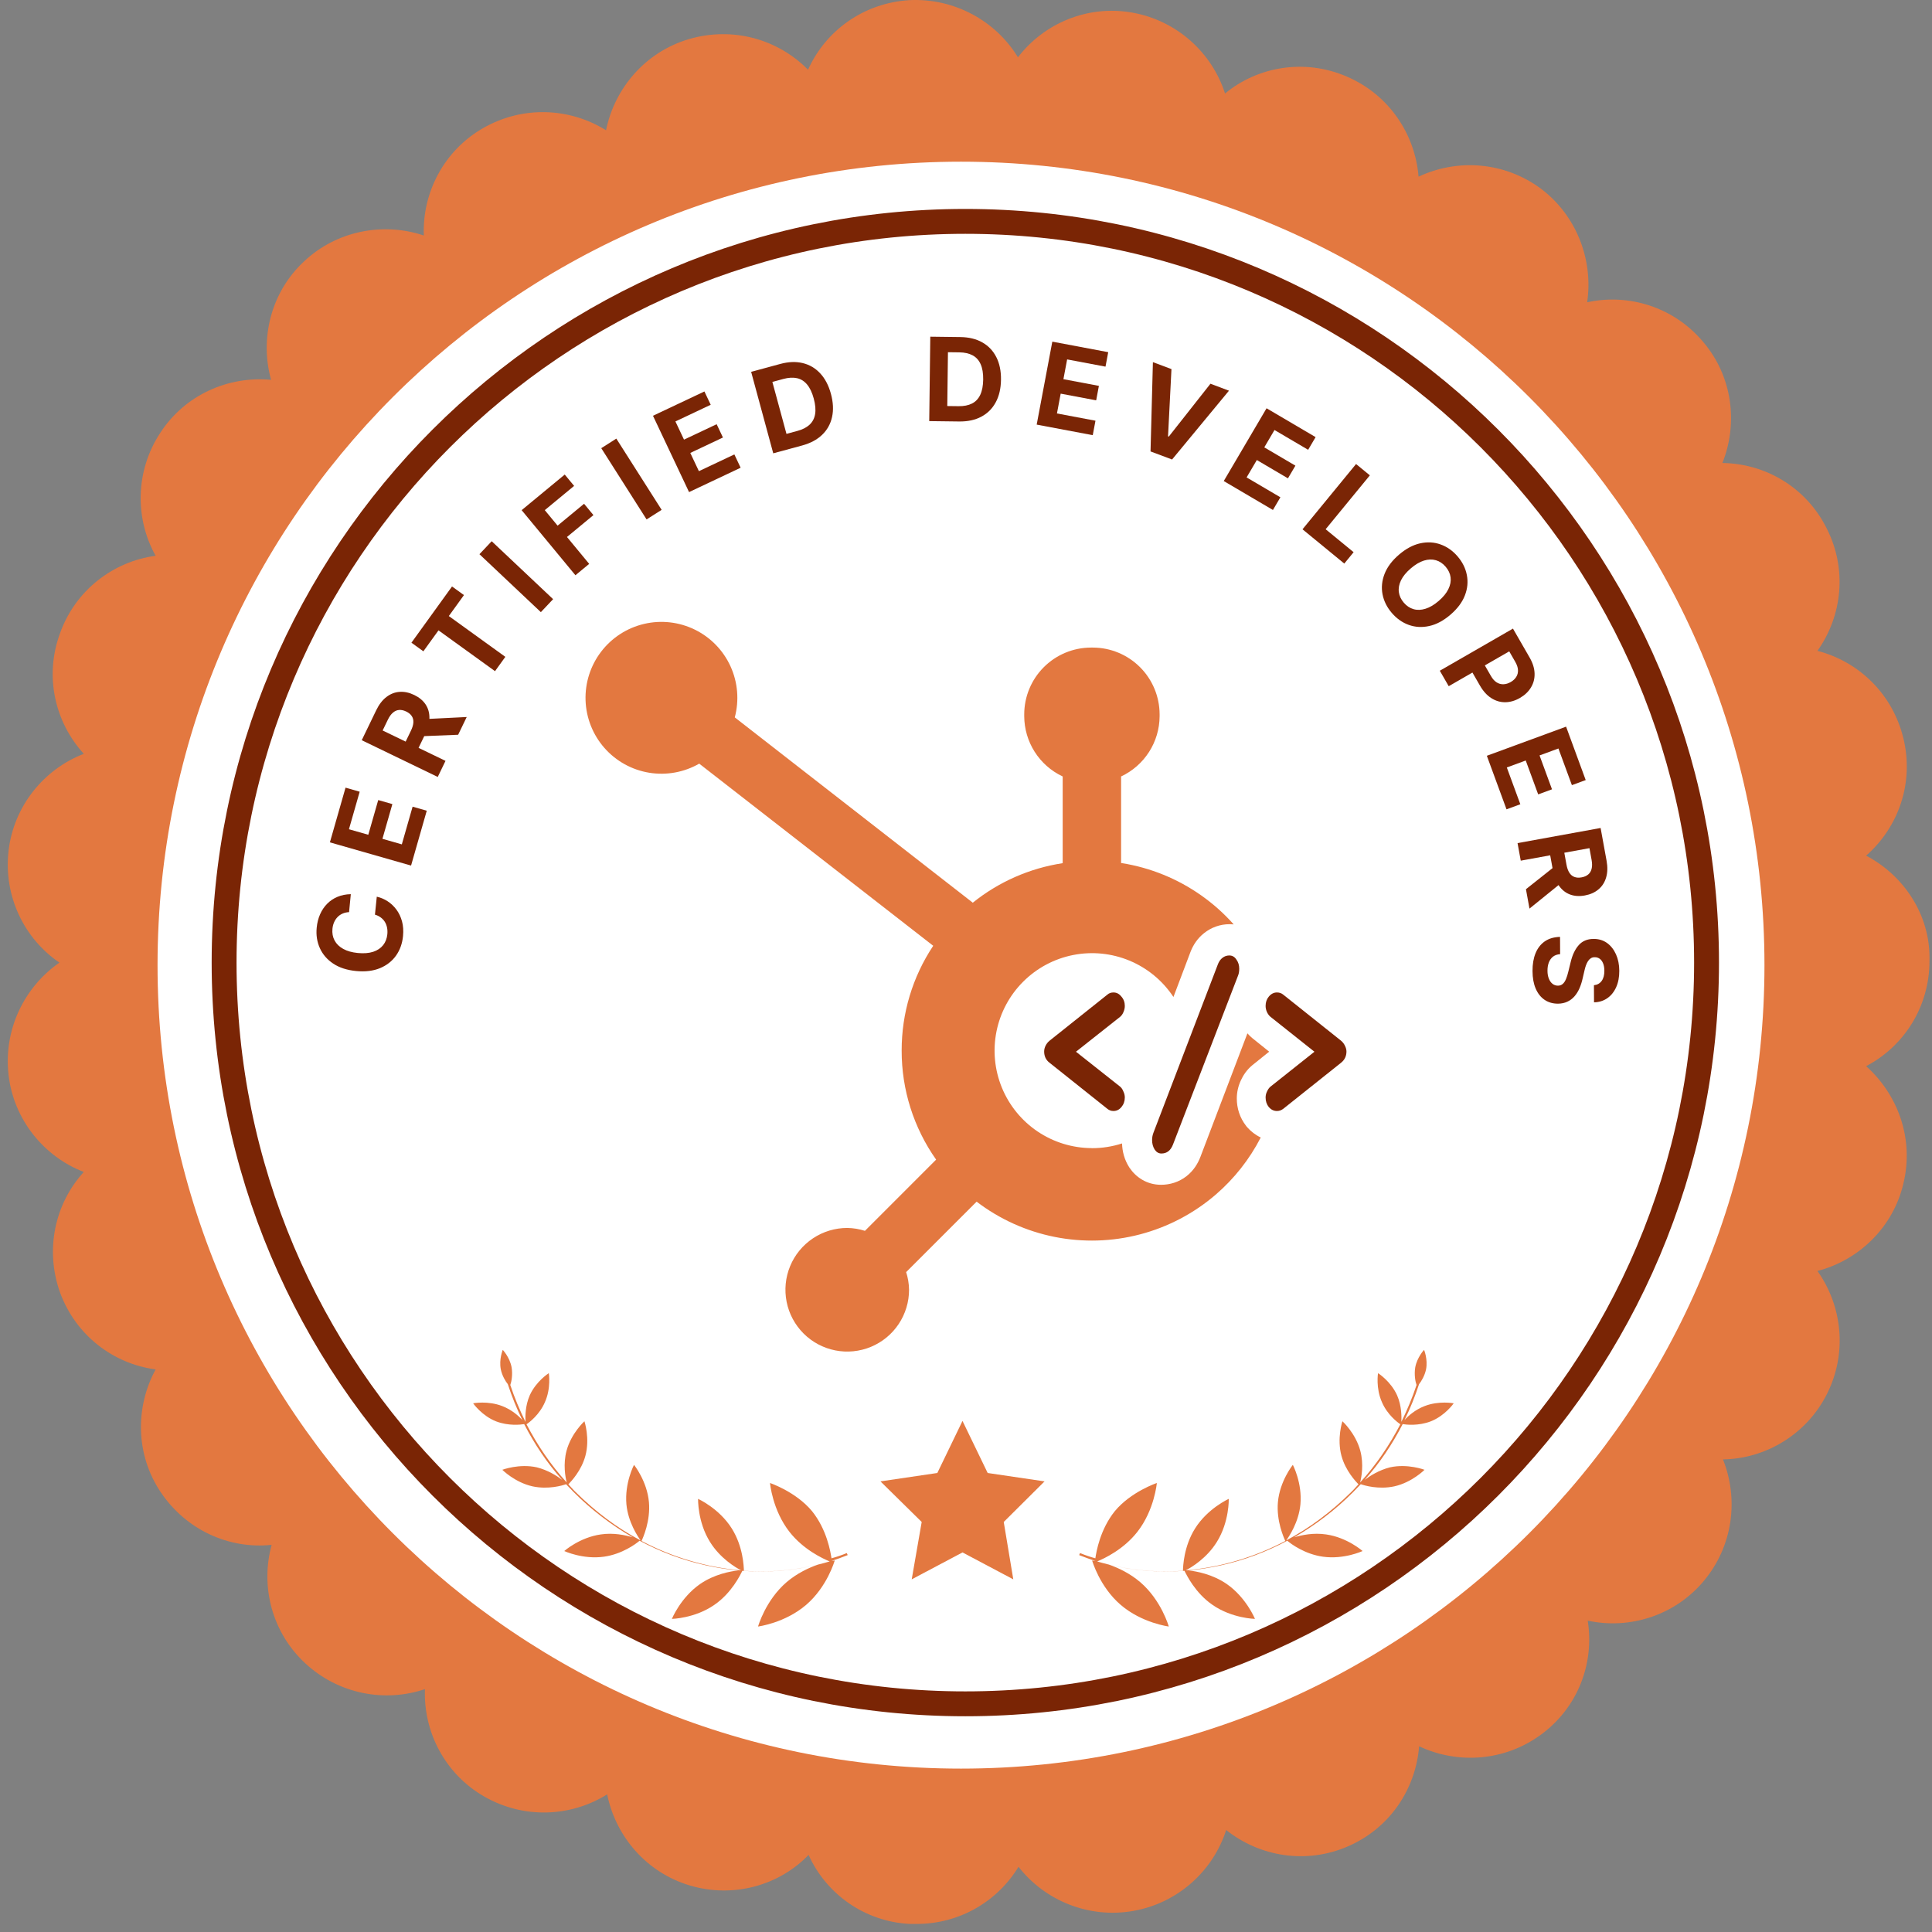
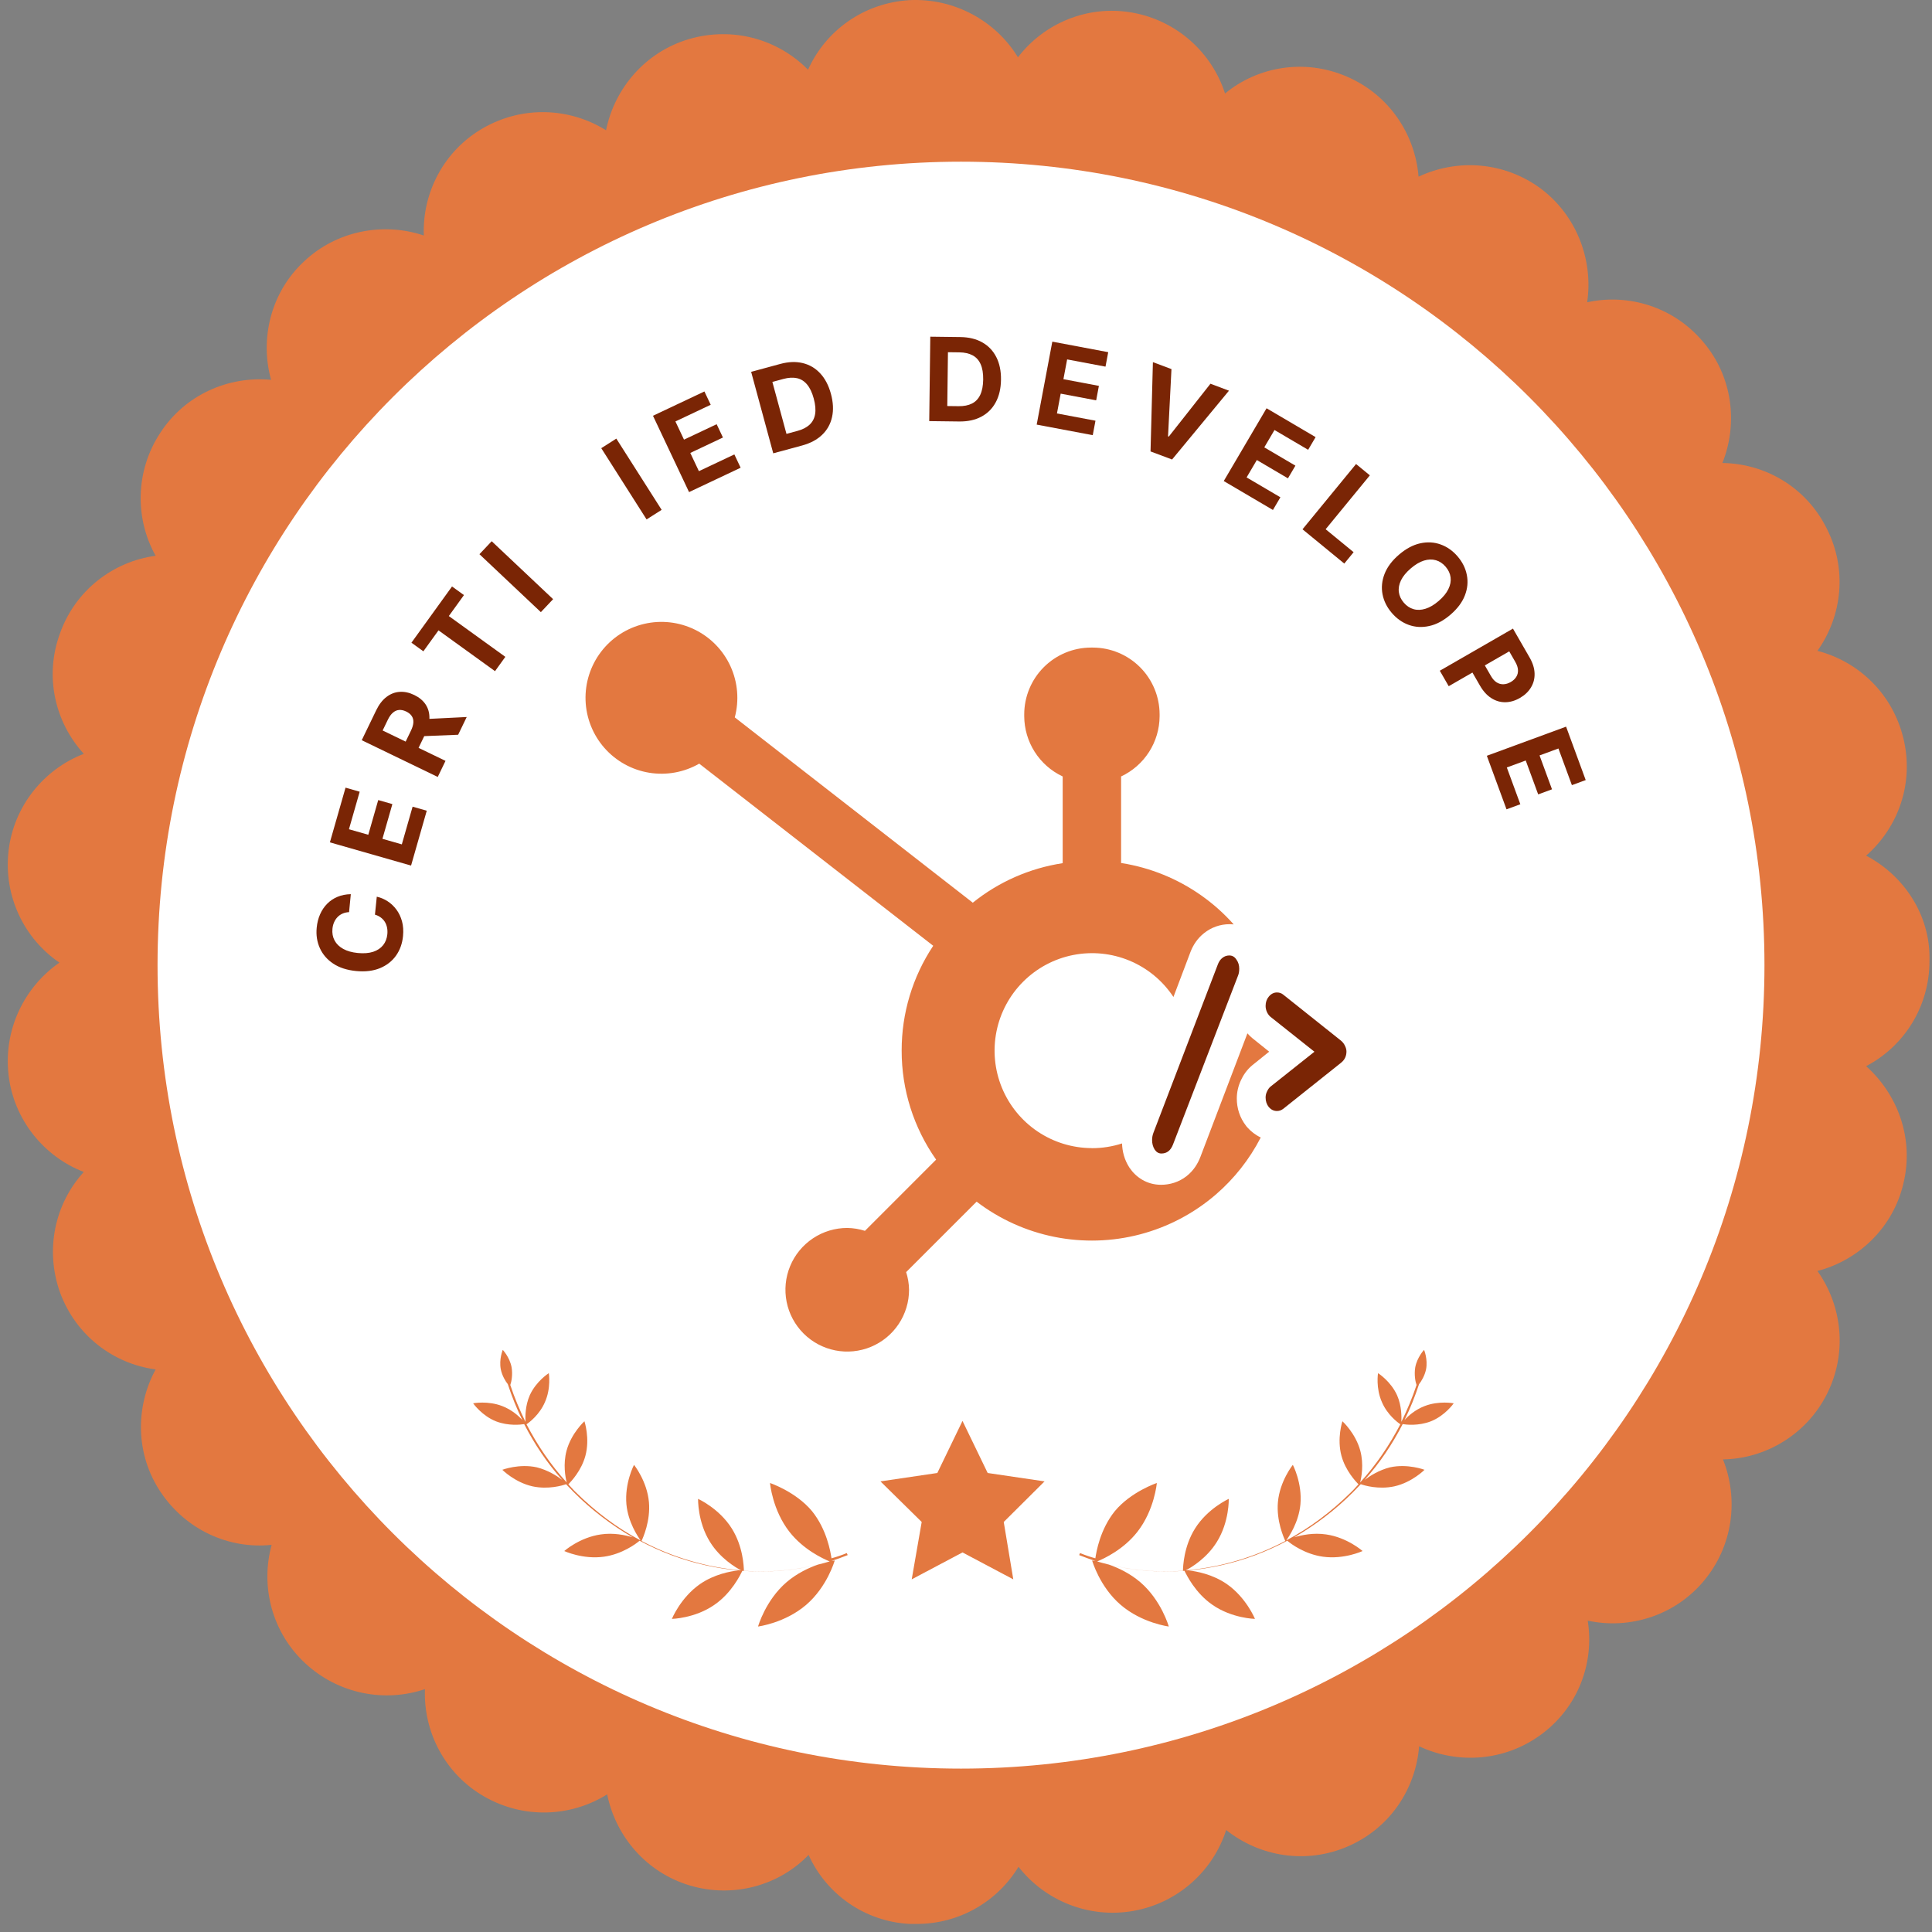
<svg xmlns="http://www.w3.org/2000/svg" width="233" height="233" viewBox="0 0 233 233" fill="none">
  <rect x="0" y="0" width="233" height="233" fill="#808080" stroke="none" />
  <path d="M225.054 103.194C228.943 99.782 230.854 94.459 229.557 89.069C228.261 83.678 224.167 79.788 219.185 78.492C222.188 74.261 222.802 68.597 220.277 63.684C217.821 58.771 212.907 55.905 207.721 55.837C209.632 51.06 208.95 45.397 205.401 41.234C201.853 37.003 196.394 35.365 191.412 36.457C192.163 31.408 190.184 26.017 185.817 22.741C181.382 19.466 175.718 19.125 171.078 21.308C170.668 16.191 167.529 11.414 162.411 9.23C157.362 7.047 151.698 8.002 147.74 11.278C146.171 6.364 141.94 2.475 136.549 1.52C131.159 0.564 125.904 2.816 122.765 6.91C120.104 2.543 115.123 -0.255 109.664 0.018C104.136 0.36 99.564 3.703 97.449 8.412C93.832 4.727 88.373 3.157 83.051 4.727C77.796 6.296 74.112 10.663 73.088 15.713C68.721 12.983 63.057 12.711 58.281 15.44C53.504 18.17 50.911 23.287 51.116 28.405C46.271 26.767 40.607 27.791 36.649 31.544C32.623 35.297 31.327 40.893 32.691 45.806C27.573 45.328 22.319 47.58 19.317 52.22C16.314 56.792 16.246 62.524 18.771 67.028C13.653 67.71 9.081 71.19 7.239 76.376C5.328 81.562 6.625 87.09 10.105 90.911C5.328 92.754 1.643 97.189 1.029 102.648C0.415 108.107 2.94 113.225 7.17 116.091C2.94 119.025 0.415 124.143 1.029 129.602C1.643 135.061 5.328 139.496 10.105 141.339C6.625 145.16 5.396 150.687 7.239 155.873C9.149 161.06 13.653 164.471 18.771 165.154C16.314 169.658 16.314 175.389 19.385 179.961C22.456 184.533 27.642 186.853 32.76 186.308C31.395 191.289 32.76 196.816 36.786 200.569C40.812 204.322 46.407 205.346 51.252 203.708C51.047 208.826 53.64 213.944 58.417 216.673C63.194 219.403 68.857 219.13 73.225 216.4C74.248 221.45 77.933 225.817 83.187 227.387C88.442 228.956 93.969 227.387 97.517 223.702C99.633 228.41 104.273 231.754 109.732 232.027C110.005 232.027 110.278 232.027 110.551 232.027C115.737 232.027 120.309 229.297 122.833 225.135C125.972 229.161 131.227 231.413 136.686 230.457C142.077 229.502 146.307 225.613 147.877 220.699C151.903 223.907 157.498 224.862 162.548 222.678C167.597 220.495 170.736 215.786 171.146 210.6C175.786 212.784 181.45 212.443 185.885 209.167C190.321 205.892 192.3 200.569 191.481 195.451C196.53 196.543 201.989 194.837 205.469 190.675C209.018 186.444 209.7 180.78 207.79 176.004C212.907 175.935 217.889 173.001 220.345 168.088C222.802 163.175 222.188 157.511 219.185 153.28C224.167 151.984 228.329 148.026 229.557 142.704C230.854 137.313 228.875 131.99 225.054 128.578C229.626 126.19 232.696 121.413 232.696 115.886C232.696 115.818 232.696 115.818 232.696 115.75C232.696 115.681 232.696 115.681 232.696 115.613C232.765 110.359 229.626 105.582 225.054 103.194Z" fill="#E37840" />
  <path d="M115.898 213.295C169.413 213.295 212.795 169.913 212.795 116.398C212.795 62.883 169.413 19.5 115.898 19.5C62.383 19.5 19 62.883 19 116.398C19 169.913 62.383 213.295 115.898 213.295Z" fill="white" />
-   <path d="M116.419 205.482C165.788 205.482 205.81 165.46 205.81 116.091C205.81 66.721 165.788 26.699 116.419 26.699C67.049 26.699 27.027 66.721 27.027 116.091C27.027 165.46 67.049 205.482 116.419 205.482Z" stroke="#7A2505" stroke-width="3" stroke-miterlimit="10" />
  <path d="M92.864 178.852C92.864 178.852 93.144 182.115 95.224 184.759C96.888 186.874 99.187 187.95 100.061 188.31C96.672 189.31 93.208 189.689 89.713 189.437C89.704 188.89 89.609 186.492 88.256 184.339C86.737 181.911 84.19 180.764 84.19 180.764C84.19 180.764 84.108 183.53 85.627 185.958C86.838 187.92 88.688 189.025 89.38 189.389C85.261 189.029 81.15 187.844 77.368 185.839C77.544 185.472 78.462 183.442 78.263 181.163C78.038 178.617 76.463 176.661 76.463 176.661C76.463 176.661 75.311 178.845 75.547 181.434C75.755 183.573 76.898 185.279 77.26 185.777C74.439 184.292 71.803 182.3 69.439 179.961C69.135 179.676 68.861 179.338 68.545 179.011C68.903 178.641 70.113 177.356 70.597 175.58C71.171 173.46 70.483 171.404 70.483 171.404C70.483 171.404 68.901 172.834 68.326 174.954C67.894 176.579 68.177 178.149 68.349 178.789C66.406 176.658 64.813 174.295 63.496 171.767C63.846 171.536 65.061 170.615 65.711 169.115C66.485 167.399 66.187 165.604 66.187 165.604C66.187 165.604 64.661 166.561 63.887 168.278C63.319 169.573 63.353 170.89 63.373 171.479C62.663 170.023 62.038 168.544 61.541 167.031C61.675 166.675 61.853 165.805 61.698 164.886C61.463 163.668 60.634 162.793 60.634 162.793C60.634 162.793 60.161 163.926 60.396 165.143C60.559 165.923 60.966 166.591 61.24 166.929C61.725 168.4 62.296 169.847 62.995 171.261C62.536 170.743 61.699 170.007 60.578 169.576C58.842 168.898 57.059 169.238 57.059 169.238C57.059 169.238 58.102 170.742 59.838 171.421C61.315 171.985 62.779 171.821 63.217 171.75C64.458 174.161 65.985 176.45 67.808 178.477C67.179 178.005 66.074 177.295 64.751 176.964C62.612 176.485 60.58 177.258 60.58 177.258C60.58 177.258 62.083 178.776 64.223 179.255C66.114 179.663 67.851 179.151 68.266 178.994C68.583 179.321 68.899 179.648 69.215 179.975C71.339 182.104 73.748 183.928 76.289 185.396C75.396 185.133 73.988 184.824 72.45 185.053C69.896 185.417 68.05 187.055 68.05 187.055C68.05 187.055 70.295 188.1 72.848 187.736C75.007 187.432 76.689 186.204 77.132 185.811C79.639 187.151 82.334 188.167 85.15 188.784C86.462 189.073 87.75 189.277 89.016 189.395C88.086 189.507 86.164 189.839 84.428 191.036C82.078 192.671 81.029 195.239 81.029 195.239C81.029 195.239 83.802 195.182 86.152 193.546C88.237 192.119 89.293 189.915 89.531 189.44C92.608 189.667 95.699 189.433 98.653 188.687C97.525 189.081 96.144 189.726 94.876 190.797C92.311 192.993 91.422 196.158 91.422 196.158C91.422 196.158 94.65 195.751 97.215 193.554C99.78 191.358 100.669 188.193 100.669 188.193C100.669 188.193 100.541 188.227 100.274 188.253C100.945 188.028 101.573 187.814 102.232 187.545L102.121 187.301C101.504 187.558 100.876 187.772 100.279 187.932C100.159 187.141 99.717 184.47 97.934 182.249C95.977 179.893 92.864 178.852 92.864 178.852Z" fill="#E37840" />
  <path d="M139.515 178.851C139.515 178.851 139.234 182.114 137.155 184.758C135.491 186.874 133.192 187.949 132.318 188.31C135.707 189.309 139.17 189.689 142.666 189.436C142.675 188.89 142.769 186.491 144.123 184.339C145.642 181.911 148.189 180.764 148.189 180.764C148.189 180.764 148.271 183.53 146.752 185.958C145.54 187.92 143.69 189.025 142.999 189.388C147.117 189.028 151.229 187.843 155.011 185.839C154.835 185.471 153.916 183.442 154.116 181.163C154.341 178.616 155.916 176.661 155.916 176.661C155.916 176.661 157.068 178.844 156.831 181.433C156.624 183.573 155.481 185.279 155.119 185.776C157.94 184.291 160.576 182.299 162.939 179.96C163.244 179.676 163.518 179.338 163.834 179.011C163.476 178.64 162.266 177.356 161.782 175.58C161.207 173.46 161.896 171.403 161.896 171.403C161.896 171.403 163.478 172.833 164.052 174.953C164.485 176.579 164.202 178.149 164.03 178.789C165.973 176.657 167.566 174.294 168.883 171.766C168.533 171.535 167.317 170.615 166.668 169.115C165.894 167.398 166.192 165.603 166.192 165.603C166.192 165.603 167.718 166.561 168.492 168.277C169.059 169.573 169.026 170.89 169.006 171.479C169.716 170.023 170.34 168.544 170.837 167.031C170.704 166.675 170.526 165.804 170.681 164.885C170.916 163.668 171.744 162.792 171.744 162.792C171.744 162.792 172.218 163.925 171.983 165.143C171.82 165.922 171.412 166.59 171.139 166.929C170.653 168.399 170.083 169.847 169.384 171.26C169.843 170.743 170.68 170.007 171.801 169.576C173.537 168.897 175.319 169.238 175.319 169.238C175.319 169.238 174.276 170.742 172.541 171.42C171.064 171.985 169.599 171.821 169.162 171.749C167.921 174.161 166.394 176.45 164.571 178.477C165.2 178.005 166.305 177.295 167.627 176.963C169.767 176.485 171.799 177.258 171.799 177.258C171.799 177.258 170.296 178.776 168.156 179.254C166.264 179.662 164.527 179.151 164.112 178.994C163.796 179.321 163.48 179.648 163.164 179.975C161.04 182.103 158.631 183.928 156.089 185.396C156.983 185.132 158.391 184.824 159.929 185.053C162.483 185.417 164.329 187.055 164.329 187.055C164.329 187.055 162.084 188.1 159.53 187.736C157.372 187.432 155.69 186.204 155.247 185.81C152.74 187.151 150.045 188.167 147.229 188.784C145.917 189.073 144.629 189.276 143.363 189.394C144.293 189.506 146.215 189.838 147.951 191.035C150.301 192.671 151.35 195.239 151.35 195.239C151.35 195.239 148.577 195.182 146.227 193.546C144.141 192.118 143.086 189.915 142.848 189.439C139.771 189.666 136.679 189.433 133.725 188.687C134.854 189.081 136.235 189.725 137.502 190.797C140.068 192.993 140.956 196.158 140.956 196.158C140.956 196.158 137.729 195.75 135.164 193.554C132.598 191.358 131.71 188.193 131.71 188.193C131.71 188.193 131.838 188.227 132.105 188.253C131.434 188.027 130.806 187.813 130.146 187.545L130.258 187.3C130.874 187.557 131.503 187.771 132.1 187.931C132.22 187.14 132.662 184.469 134.445 182.249C136.402 179.892 139.515 178.851 139.515 178.851Z" fill="#E37840" />
  <path d="M116.078 171.363L119.114 177.643L125.973 178.655L121.051 183.551L122.203 190.47L116.078 187.223L109.953 190.47L111.157 183.551L106.184 178.655L113.042 177.643L116.078 171.363Z" fill="#E37840" />
  <path fill-rule="evenodd" clip-rule="evenodd" d="M135.204 93.641V104.077H135.182L135.314 104.095C138.752 104.648 142.02 105.979 144.867 107.985C146.308 109 147.621 110.174 148.785 111.482C148.627 111.466 148.466 111.457 148.3 111.457C147.155 111.457 146.089 111.84 145.223 112.527C144.391 113.179 143.885 114.003 143.585 114.772L143.578 114.79L141.517 120.239C141.504 120.218 141.49 120.198 141.477 120.177C140.186 118.245 138.352 116.739 136.206 115.849C134.059 114.959 131.698 114.725 129.418 115.176C127.139 115.627 125.045 116.744 123.4 118.385C121.755 120.026 120.633 122.117 120.176 124.395C119.719 126.673 119.948 129.035 120.832 131.184C121.717 133.332 123.219 135.17 125.147 136.466C127.076 137.761 129.346 138.456 131.669 138.463L131.698 138.47C132.93 138.47 134.152 138.277 135.32 137.899C135.346 138.856 135.596 139.848 136.177 140.763L136.203 140.803L136.23 140.844C136.968 141.936 138.266 142.886 140.022 142.886C141.076 142.886 142.164 142.574 143.093 141.848C143.974 141.161 144.479 140.284 144.772 139.516L150.44 124.621C150.604 124.81 150.787 124.993 150.992 125.167L151.023 125.193L153.062 126.832L151.023 128.471L150.992 128.497C150.332 129.053 149.917 129.713 149.652 130.291C149.331 130.973 149.159 131.714 149.159 132.482C149.159 133.644 149.513 134.801 150.289 135.794L150.353 135.876L150.423 135.955C150.862 136.452 151.409 136.881 152.046 137.182C150.7 139.8 148.859 142.139 146.621 144.067C143.981 146.34 140.858 147.981 137.489 148.865C134.12 149.749 130.594 149.853 127.179 149.17C123.763 148.486 120.549 147.033 117.78 144.92L109.284 153.415L109.266 153.364C109.497 154.068 109.621 154.804 109.632 155.546C109.632 157.02 109.195 158.461 108.376 159.687C107.557 160.913 106.393 161.868 105.031 162.432C103.668 162.997 102.17 163.144 100.724 162.857C99.278 162.569 97.949 161.859 96.907 160.817C95.864 159.774 95.154 158.446 94.867 157C94.579 155.554 94.727 154.055 95.291 152.693C95.855 151.331 96.811 150.167 98.037 149.348C99.262 148.528 100.704 148.091 102.178 148.091H102.185C102.907 148.102 103.624 148.219 104.312 148.44L112.897 139.851C110.183 136.003 108.73 131.406 108.741 126.696C108.733 122.201 110.057 117.804 112.547 114.061L84.327 92.096C82.504 93.142 80.376 93.53 78.301 93.193C76.209 92.853 74.3 91.798 72.9 90.209C71.499 88.619 70.693 86.592 70.619 84.475C70.545 82.357 71.208 80.279 72.495 78.596C73.782 76.912 75.612 75.727 77.675 75.243C79.738 74.758 81.905 75.004 83.807 75.939C85.709 76.873 87.227 78.438 88.104 80.367C88.981 82.296 89.161 84.47 88.615 86.517L117.318 108.865L117.274 108.902C120.412 106.363 124.169 104.705 128.16 104.099V93.641L128.112 93.619C126.745 92.966 125.589 91.941 124.777 90.662C123.965 89.382 123.53 87.9 123.522 86.385V86.139C123.528 84.009 124.378 81.967 125.884 80.461C127.391 78.954 129.432 78.105 131.563 78.098H131.808C133.939 78.105 135.981 78.955 137.488 80.462C138.995 81.969 139.843 84.012 139.849 86.143V86.389C139.839 87.913 139.398 89.403 138.575 90.687C137.753 91.97 136.584 92.995 135.204 93.641Z" fill="#E37840" />
  <path d="M141.46 138.039C141.183 138.756 140.719 139.114 140.067 139.114C139.742 139.114 139.473 138.959 139.261 138.649C139.049 138.32 138.943 137.933 138.943 137.487C138.943 137.177 139 136.877 139.114 136.586L146.886 116.275C147.016 115.945 147.195 115.693 147.424 115.519C147.668 115.325 147.945 115.229 148.255 115.229C148.613 115.229 148.898 115.393 149.11 115.723C149.338 116.032 149.452 116.401 149.452 116.827C149.452 117.156 149.403 117.437 149.305 117.669L141.46 138.039Z" fill="#7A2505" />
-   <path d="M126.586 128.176C126.146 127.846 125.926 127.391 125.926 126.81C125.926 126.578 125.983 126.345 126.097 126.113C126.211 125.88 126.374 125.677 126.586 125.502L133.551 119.952C133.746 119.778 133.991 119.691 134.284 119.691C134.659 119.691 134.976 119.855 135.237 120.185C135.514 120.495 135.653 120.872 135.653 121.318C135.653 121.57 135.596 121.822 135.482 122.074C135.384 122.306 135.253 122.49 135.09 122.626L129.763 126.839L135.09 131.052C135.253 131.188 135.384 131.382 135.482 131.634C135.596 131.866 135.653 132.108 135.653 132.36C135.653 132.806 135.514 133.193 135.237 133.522C134.976 133.832 134.659 133.987 134.284 133.987C134.007 133.987 133.763 133.9 133.551 133.726L126.586 128.176Z" fill="#7A2505" />
  <path d="M154.758 133.726C154.53 133.9 154.277 133.987 154 133.987C153.626 133.987 153.3 133.832 153.023 133.522C152.762 133.193 152.632 132.806 152.632 132.36C152.632 132.108 152.689 131.866 152.803 131.634C152.917 131.382 153.055 131.188 153.218 131.052L158.522 126.839L153.218 122.626C153.055 122.49 152.917 122.306 152.803 122.074C152.689 121.822 152.632 121.57 152.632 121.318C152.632 120.872 152.762 120.495 153.023 120.185C153.3 119.855 153.626 119.691 154 119.691C154.294 119.691 154.546 119.778 154.758 119.952L161.723 125.502C161.935 125.677 162.098 125.89 162.212 126.142C162.326 126.374 162.383 126.597 162.383 126.81C162.383 127.372 162.163 127.827 161.723 128.176L154.758 133.726Z" fill="#7A2505" />
  <path d="M42.308 107.837L42.097 110.005C41.813 110.017 41.556 110.074 41.326 110.174C41.093 110.275 40.89 110.413 40.717 110.59C40.543 110.766 40.403 110.975 40.296 111.218C40.189 111.458 40.122 111.722 40.094 112.013C40.043 112.537 40.129 113.007 40.351 113.421C40.571 113.836 40.917 114.174 41.392 114.437C41.862 114.699 42.449 114.864 43.151 114.932C43.874 115.003 44.491 114.954 45.004 114.788C45.516 114.618 45.917 114.35 46.206 113.985C46.494 113.621 46.663 113.182 46.713 112.671C46.741 112.384 46.729 112.115 46.677 111.863C46.625 111.609 46.536 111.378 46.409 111.173C46.279 110.967 46.115 110.791 45.916 110.646C45.717 110.496 45.485 110.384 45.219 110.308L45.44 108.142C45.9 108.243 46.335 108.427 46.745 108.693C47.152 108.956 47.508 109.292 47.811 109.701C48.111 110.106 48.335 110.578 48.483 111.115C48.627 111.648 48.668 112.24 48.605 112.89C48.517 113.794 48.234 114.582 47.755 115.255C47.278 115.924 46.631 116.428 45.816 116.765C45.001 117.098 44.042 117.212 42.94 117.105C41.835 116.997 40.915 116.698 40.18 116.207C39.446 115.716 38.91 115.094 38.573 114.342C38.234 113.59 38.107 112.769 38.194 111.878C38.251 111.291 38.386 110.754 38.6 110.269C38.814 109.78 39.098 109.357 39.453 108.998C39.804 108.639 40.219 108.36 40.698 108.16C41.177 107.957 41.714 107.849 42.308 107.837Z" fill="#7A2505" />
  <path d="M49.574 104.389L39.785 101.588L41.672 94.992L43.378 95.48L42.083 100.007L44.416 100.674L45.614 96.487L47.32 96.975L46.122 101.162L48.46 101.831L49.76 97.285L51.467 97.773L49.574 104.389Z" fill="#7A2505" />
  <path d="M52.792 93.701L43.626 89.269L45.374 85.653C45.709 84.96 46.118 84.429 46.602 84.06C47.085 83.686 47.614 83.479 48.188 83.44C48.761 83.397 49.351 83.522 49.956 83.815C50.565 84.109 51.026 84.493 51.337 84.968C51.646 85.441 51.796 85.983 51.788 86.594C51.781 87.202 51.608 87.858 51.267 88.562L50.097 90.984L48.539 90.231L49.558 88.123C49.737 87.752 49.835 87.421 49.852 87.127C49.869 86.833 49.804 86.578 49.659 86.36C49.515 86.14 49.293 85.957 48.992 85.811C48.687 85.664 48.401 85.601 48.133 85.622C47.866 85.641 47.619 85.748 47.392 85.944C47.164 86.135 46.959 86.417 46.779 86.79L46.147 88.097L53.729 91.762L52.792 93.701ZM51.014 86.733L56.287 86.472L55.253 88.611L50.003 88.824L51.014 86.733Z" fill="#7A2505" />
  <path d="M51.058 78.548L49.619 77.51L54.514 70.729L55.953 71.768L54.128 74.296L60.944 79.216L59.699 80.942L52.883 76.021L51.058 78.548Z" fill="#7A2505" />
  <path d="M59.298 65.272L66.705 72.259L65.228 73.825L57.821 66.838L59.298 65.272Z" fill="#7A2505" />
-   <path d="M69.396 69.375L62.911 61.526L68.108 57.232L69.238 58.6L65.701 61.523L67.246 63.393L70.439 60.755L71.569 62.123L68.377 64.761L71.056 68.004L69.396 69.375Z" fill="#7A2505" />
  <path d="M74.329 52.896L79.794 61.487L77.978 62.642L72.513 54.051L74.329 52.896Z" fill="#7A2505" />
  <path d="M83.1 59.347L78.75 50.141L84.953 47.21L85.712 48.815L81.455 50.826L82.491 53.02L86.429 51.16L87.187 52.764L83.249 54.625L84.288 56.823L88.563 54.803L89.321 56.408L83.1 59.347Z" fill="#7A2505" />
  <path d="M96.738 53.726L93.254 54.671L90.588 44.844L94.1 43.892C95.089 43.623 95.993 43.589 96.813 43.789C97.632 43.986 98.333 44.398 98.916 45.027C99.502 45.654 99.933 46.478 100.21 47.498C100.488 48.522 100.533 49.454 100.345 50.295C100.161 51.135 99.763 51.849 99.15 52.438C98.54 53.026 97.736 53.455 96.738 53.726ZM94.849 52.327L96.168 51.969C96.783 51.803 97.27 51.554 97.63 51.222C97.992 50.887 98.216 50.461 98.302 49.943C98.391 49.421 98.336 48.794 98.137 48.061C97.94 47.335 97.672 46.77 97.332 46.368C96.996 45.965 96.589 45.711 96.111 45.607C95.633 45.504 95.087 45.535 94.473 45.702L93.149 46.061L94.849 52.327Z" fill="#7A2505" />
  <path d="M115.675 50.831L112.066 50.786L112.193 40.605L115.832 40.651C116.856 40.664 117.735 40.879 118.469 41.295C119.203 41.709 119.764 42.298 120.153 43.062C120.544 43.826 120.733 44.736 120.72 45.793C120.707 46.854 120.495 47.763 120.084 48.52C119.677 49.277 119.098 49.855 118.347 50.253C117.6 50.652 116.709 50.844 115.675 50.831ZM114.242 48.969L115.609 48.986C116.245 48.994 116.782 48.888 117.219 48.668C117.659 48.445 117.992 48.096 118.216 47.622C118.444 47.144 118.563 46.526 118.573 45.767C118.582 45.014 118.479 44.398 118.263 43.918C118.05 43.438 117.728 43.083 117.296 42.852C116.865 42.621 116.331 42.502 115.695 42.494L114.323 42.477L114.242 48.969Z" fill="#7A2505" />
  <path d="M125.025 51.208L126.91 41.202L133.652 42.473L133.324 44.217L128.697 43.345L128.248 45.729L132.527 46.536L132.199 48.28L127.919 47.474L127.469 49.863L132.115 50.738L131.786 52.482L125.025 51.208Z" fill="#7A2505" />
  <path d="M141.279 44.514L140.866 52.621L140.954 52.655L145.981 46.278L148.215 47.117L141.352 55.416L138.754 54.442L139.041 43.674L141.279 44.514Z" fill="#7A2505" />
  <path d="M147.586 58.014L152.748 49.238L158.662 52.717L157.762 54.246L153.704 51.859L152.473 53.951L156.227 56.159L155.327 57.688L151.574 55.48L150.341 57.576L154.416 59.973L153.516 61.503L147.586 58.014Z" fill="#7A2505" />
  <path d="M157.083 63.833L163.541 55.961L165.205 57.327L159.873 63.826L163.247 66.595L162.121 67.967L157.083 63.833Z" fill="#7A2505" />
  <path d="M174.928 74.13C174.086 74.854 173.232 75.31 172.367 75.498C171.504 75.689 170.681 75.644 169.899 75.364C169.121 75.084 168.439 74.603 167.854 73.922C167.264 73.235 166.891 72.486 166.734 71.672C166.577 70.859 166.658 70.04 166.977 69.216C167.296 68.391 167.875 67.618 168.714 66.897C169.557 66.174 170.409 65.717 171.272 65.526C172.135 65.335 172.956 65.38 173.734 65.66C174.514 65.937 175.199 66.419 175.789 67.106C176.374 67.787 176.745 68.534 176.902 69.348C177.063 70.162 176.985 70.981 176.666 71.805C176.35 72.632 175.77 73.407 174.928 74.13ZM173.506 72.475C174.051 72.006 174.441 71.529 174.675 71.044C174.912 70.561 175 70.09 174.941 69.629C174.882 69.169 174.683 68.741 174.344 68.347C174.005 67.952 173.612 67.691 173.166 67.563C172.72 67.435 172.239 67.45 171.724 67.608C171.211 67.769 170.682 68.084 170.137 68.553C169.591 69.021 169.2 69.497 168.964 69.98C168.729 70.465 168.642 70.938 168.701 71.398C168.76 71.859 168.959 72.286 169.298 72.681C169.637 73.076 170.03 73.337 170.476 73.465C170.923 73.593 171.402 73.576 171.915 73.415C172.43 73.257 172.96 72.944 173.506 72.475Z" fill="#7A2505" />
  <path d="M173.641 80.891L182.464 75.81L184.469 79.291C184.855 79.96 185.055 80.604 185.071 81.222C185.089 81.839 184.944 82.4 184.636 82.907C184.331 83.415 183.886 83.838 183.3 84.175C182.715 84.513 182.125 84.684 181.531 84.689C180.938 84.695 180.378 84.529 179.852 84.194C179.327 83.861 178.87 83.355 178.479 82.678L177.202 80.459L178.696 79.598L179.801 81.515C180.007 81.874 180.239 82.134 180.497 82.296C180.759 82.459 181.034 82.534 181.321 82.521C181.613 82.51 181.904 82.421 182.194 82.254C182.487 82.085 182.709 81.879 182.859 81.635C183.014 81.393 183.084 81.12 183.069 80.815C183.057 80.508 182.947 80.174 182.738 79.812L182.014 78.554L174.716 82.757L173.641 80.891Z" fill="#7A2505" />
  <path d="M179.314 91.147L188.871 87.635L191.237 94.076L189.571 94.688L187.947 90.268L185.67 91.105L187.172 95.193L185.506 95.805L184.004 91.717L181.722 92.555L183.352 96.993L181.686 97.605L179.314 91.147Z" fill="#7A2505" />
-   <path d="M183.017 101.679L193.034 99.855L193.754 103.807C193.892 104.564 193.874 105.234 193.701 105.818C193.531 106.405 193.226 106.883 192.785 107.253C192.347 107.626 191.797 107.872 191.135 107.993C190.47 108.114 189.872 108.075 189.34 107.875C188.812 107.675 188.371 107.326 188.018 106.827C187.665 106.332 187.418 105.7 187.278 104.931L186.796 102.284L188.498 101.974L188.918 104.278C188.991 104.683 189.108 105.008 189.268 105.256C189.427 105.503 189.63 105.671 189.875 105.761C190.121 105.855 190.409 105.871 190.738 105.811C191.071 105.751 191.339 105.633 191.543 105.458C191.748 105.286 191.884 105.054 191.952 104.762C192.024 104.472 192.023 104.124 191.949 103.716L191.688 102.288L183.403 103.797L183.017 101.679ZM188.561 106.258L184.455 109.578L184.03 107.24L188.145 103.974L188.561 106.258Z" fill="#7A2505" />
-   <path d="M192.229 118.818C192.63 118.777 192.94 118.604 193.161 118.301C193.381 117.999 193.49 117.589 193.487 117.072C193.486 116.72 193.434 116.424 193.334 116.183C193.236 115.941 193.101 115.756 192.928 115.628C192.755 115.503 192.559 115.441 192.34 115.442C192.158 115.436 191.999 115.475 191.864 115.559C191.728 115.646 191.611 115.764 191.513 115.914C191.417 116.063 191.334 116.236 191.262 116.432C191.193 116.628 191.135 116.837 191.086 117.06L190.872 117.975C190.775 118.42 190.645 118.828 190.481 119.201C190.317 119.573 190.115 119.895 189.874 120.168C189.634 120.441 189.35 120.653 189.023 120.804C188.695 120.958 188.32 121.038 187.895 121.044C187.272 121.044 186.731 120.888 186.272 120.575C185.816 120.266 185.461 119.817 185.206 119.228C184.954 118.643 184.826 117.936 184.822 117.108C184.818 116.286 184.94 115.569 185.188 114.958C185.437 114.35 185.808 113.874 186.3 113.53C186.795 113.189 187.409 113.009 188.141 112.988L188.152 115.071C187.811 115.096 187.526 115.196 187.299 115.369C187.074 115.546 186.905 115.781 186.79 116.073C186.679 116.369 186.625 116.702 186.627 117.073C186.628 117.438 186.683 117.754 186.791 118.022C186.898 118.293 187.047 118.503 187.236 118.651C187.426 118.799 187.644 118.872 187.889 118.871C188.118 118.87 188.309 118.801 188.464 118.664C188.62 118.531 188.751 118.335 188.859 118.076C188.967 117.82 189.065 117.506 189.152 117.134L189.425 116.024C189.629 115.165 189.952 114.485 190.394 113.986C190.835 113.486 191.432 113.236 192.184 113.236C192.801 113.229 193.34 113.39 193.803 113.719C194.265 114.052 194.627 114.509 194.889 115.091C195.15 115.673 195.283 116.335 195.287 117.077C195.291 117.833 195.165 118.493 194.91 119.058C194.654 119.626 194.297 120.069 193.838 120.386C193.379 120.703 192.846 120.869 192.24 120.882L192.229 118.818Z" fill="#7A2505" />
</svg>